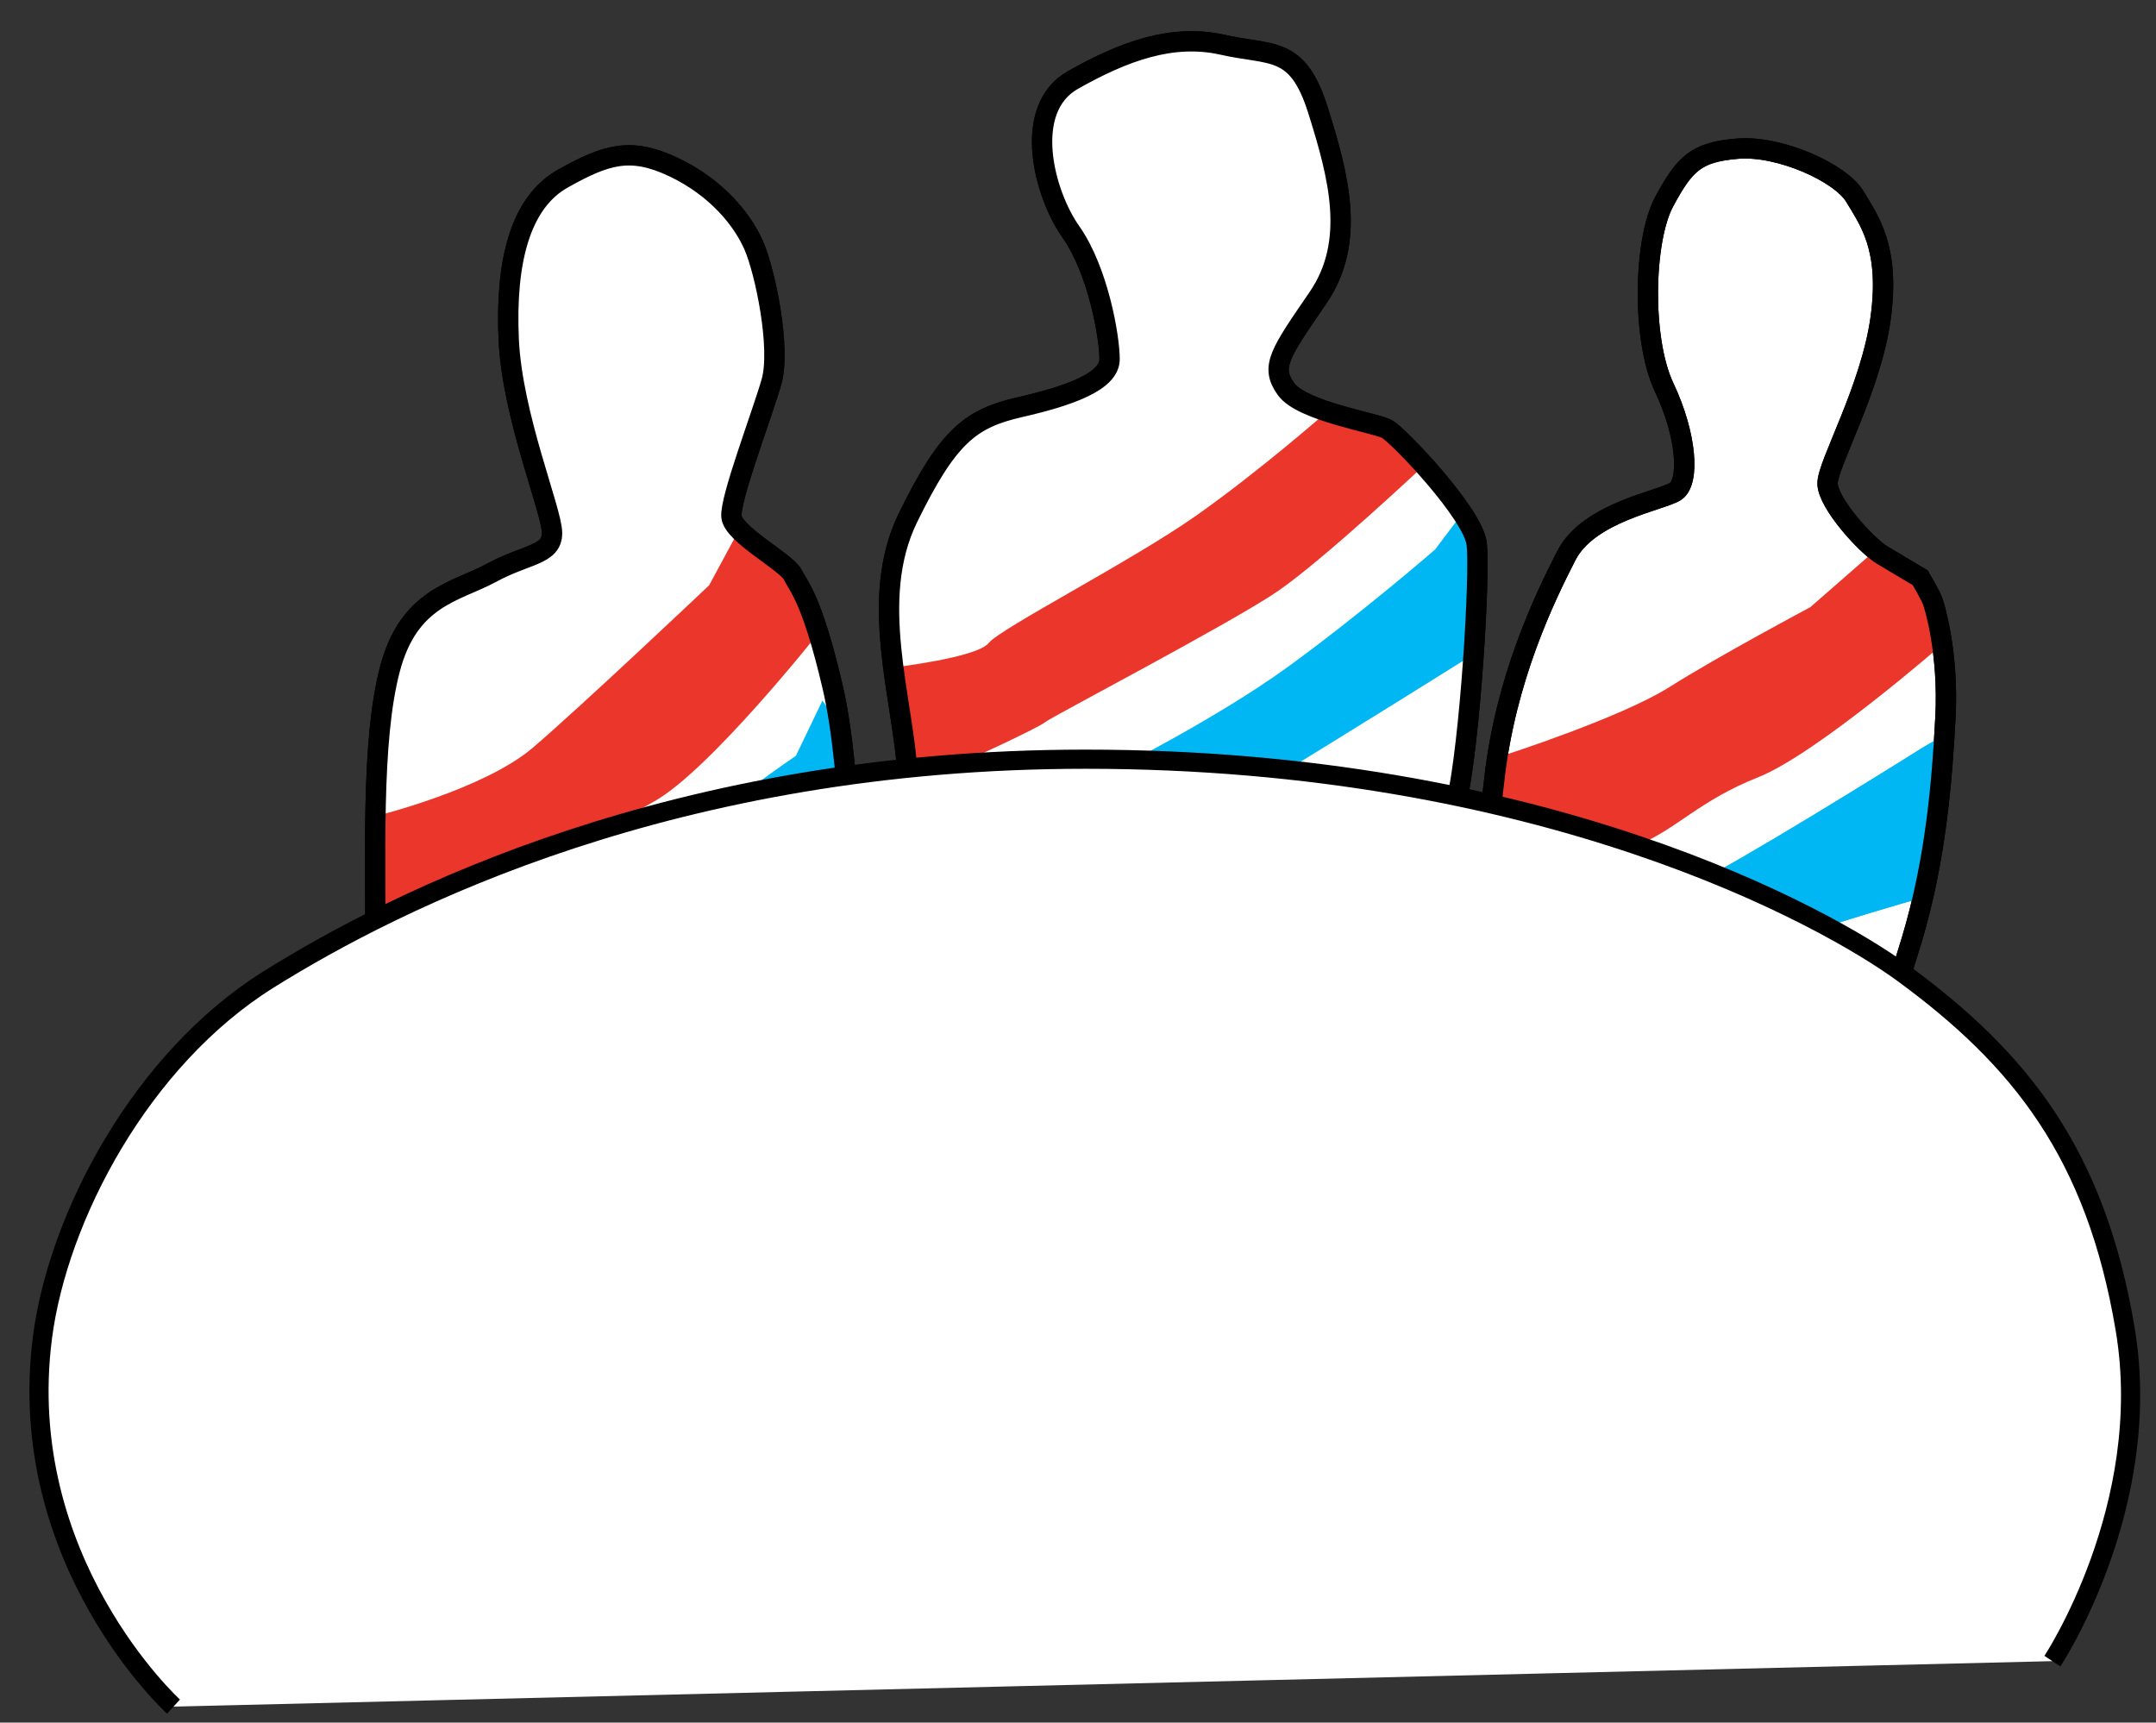
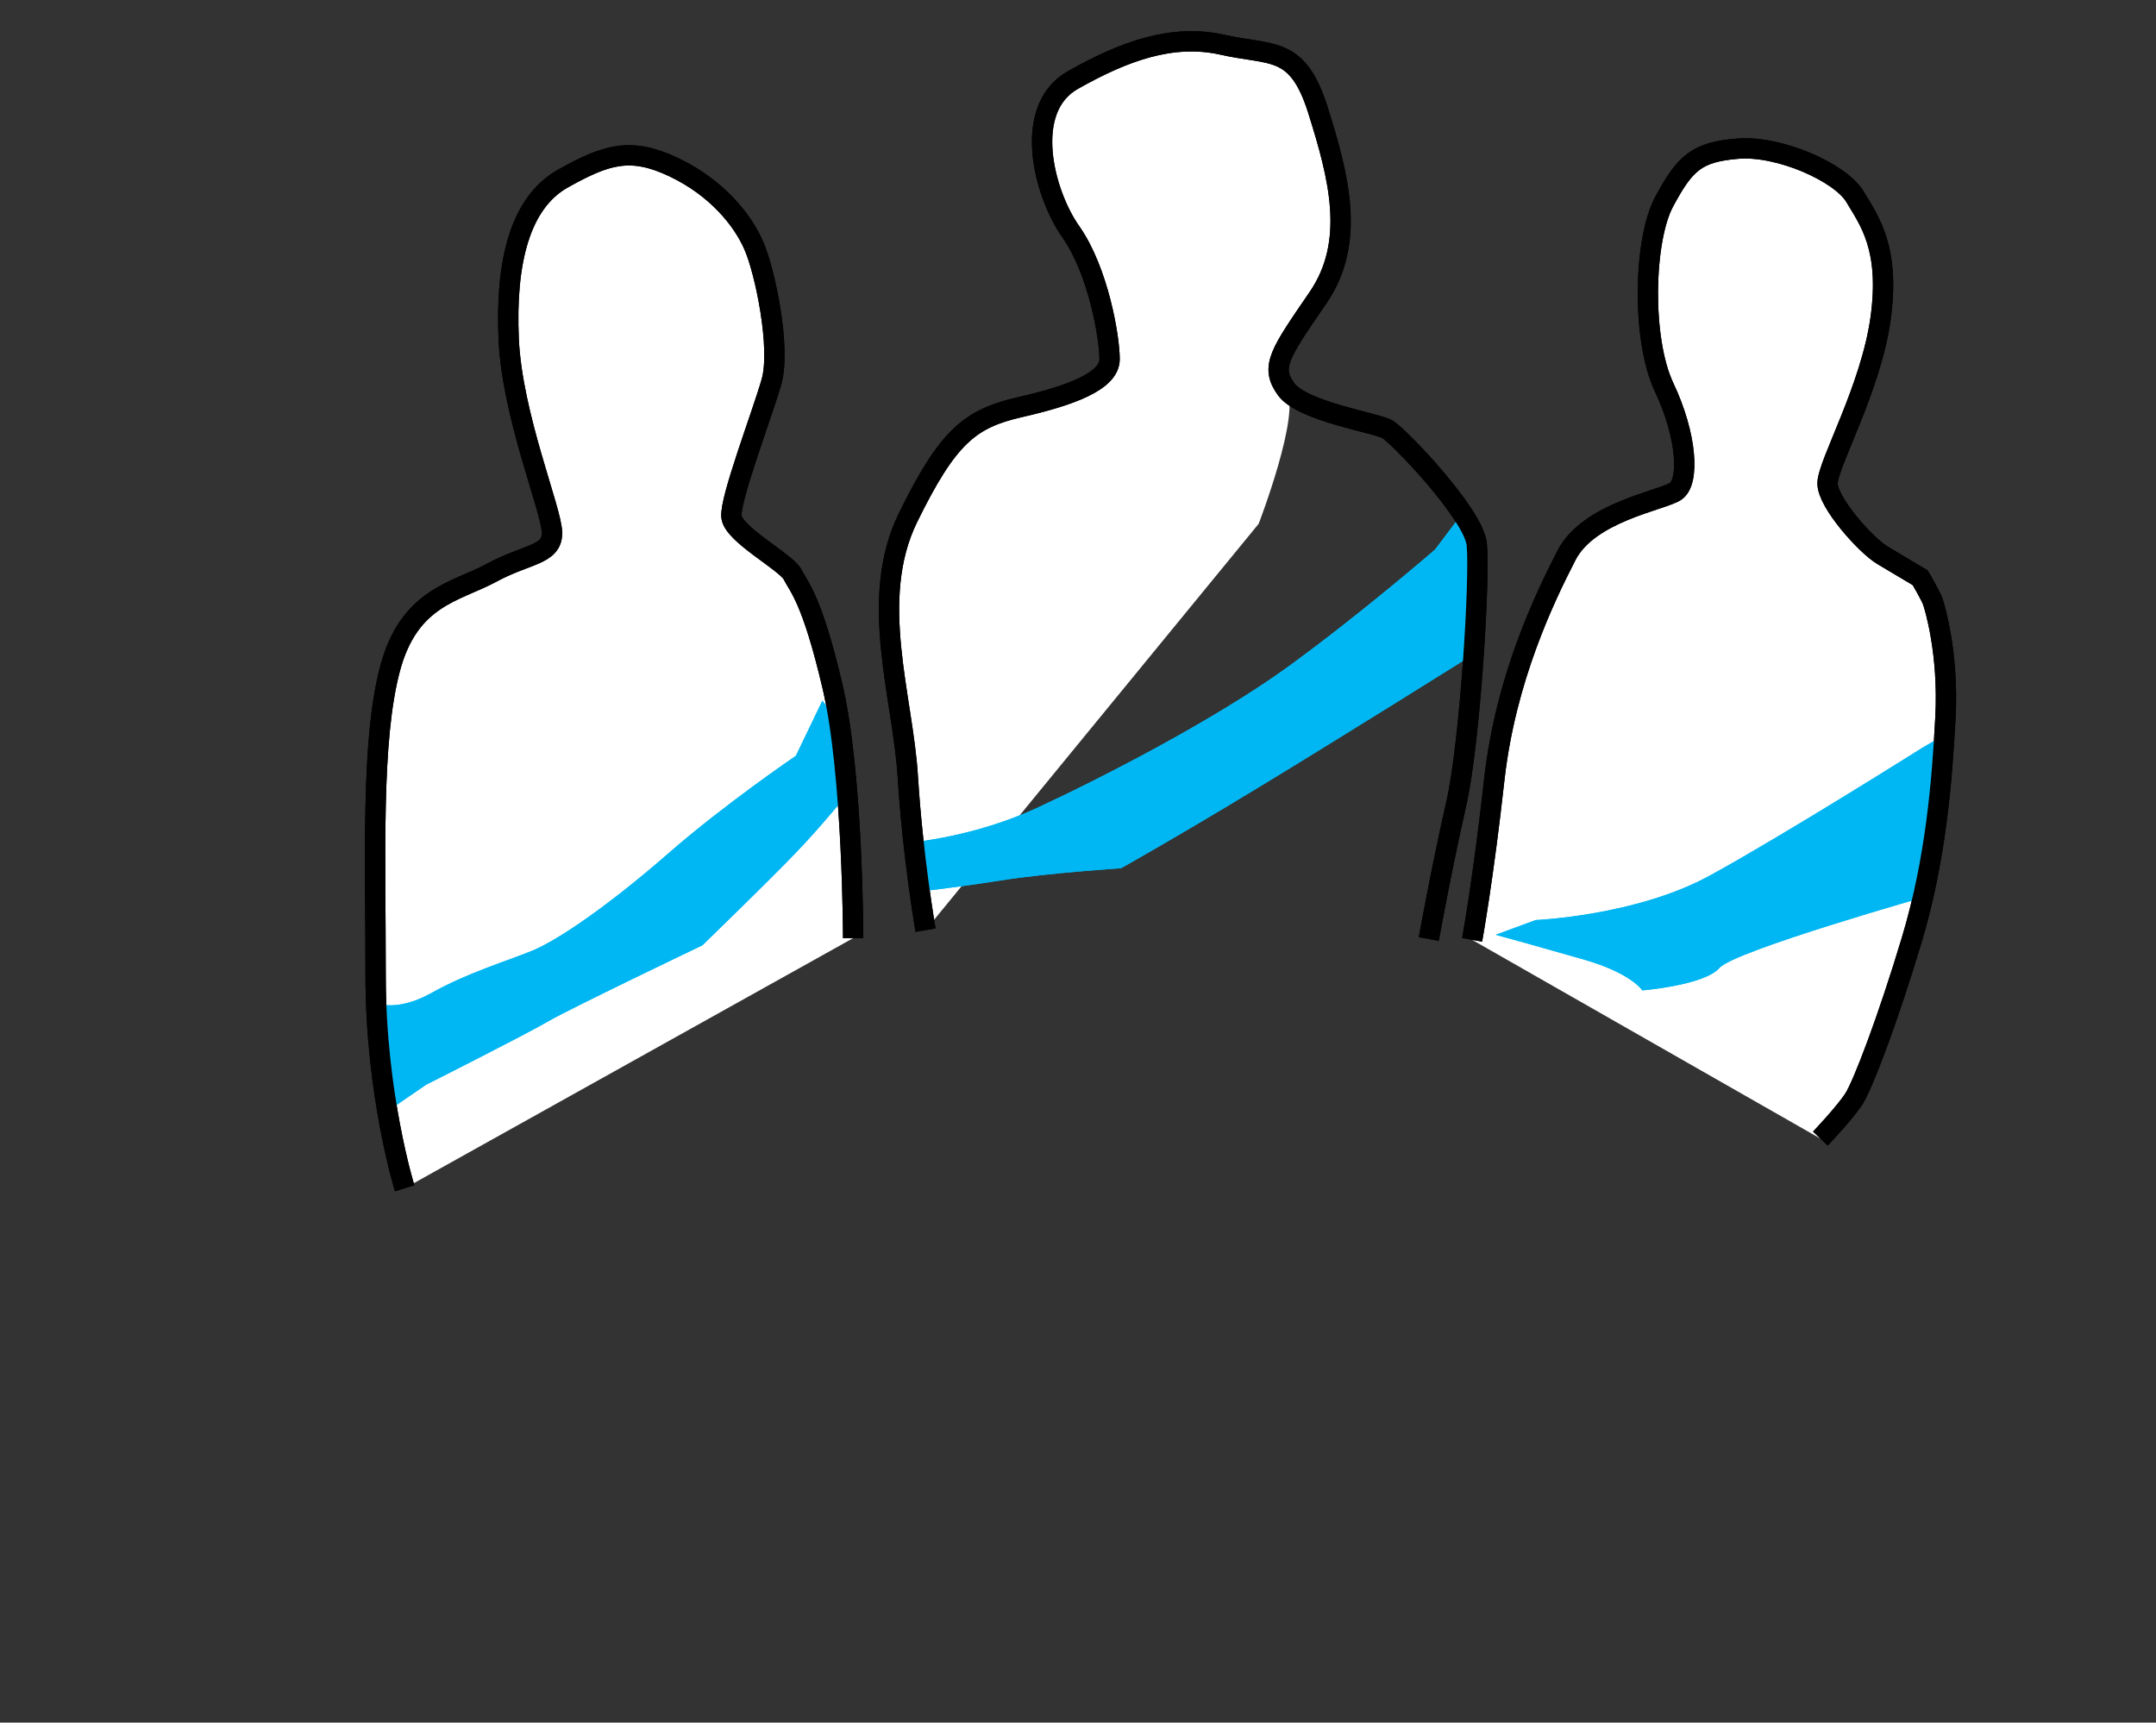
<svg xmlns="http://www.w3.org/2000/svg" viewBox="0 0 512 409.1" style="enable-background:new 0 0 512 409.1" xml:space="preserve">
  <rect x="0" y="0" width="512" height="409.1" fill="#333333" stroke="none" />
  <style>        .st0{fill:#fff}.st14{fill:#ea362b}.st15{fill:#01b7f3}.st290{fill:none;stroke:#000;stroke-width:4.827;stroke-miterlimit:10}    </style>
  <g id="V">
-     <path class="st0" d="M96.1 282.2s-6.9-22.1-6.9-50.6-1.1-55.6 3.4-72.7 15.6-18.3 24-22.8c8.4-4.6 14.5-4.2 14.5-9.5s-9.5-27.8-10.3-46.1c-.8-18.3 2.7-32.4 12.9-38.1s16-7.6 26.3-2.7c10.3 4.9 16.4 12.6 19 18.6 2.7 6.1 6.5 24.4 4.2 32.4s-9.9 27.8-9.5 32c.4 4.2 12.9 10.7 14.5 13.7 1.5 3 4.6 5.7 9.5 26.6s4.9 59.8 4.9 59.8M219.8 220.9s-3-17.1-4.2-36.2c-1.1-19-9.5-42.2 0-61.7 9.5-19.4 14.8-23.6 26.6-26.3 11.8-2.7 21.3-6.1 21.3-11.4s-2.7-20.9-9.1-30.1c-6.5-9.1-11.8-29.3.4-36.2s23.6-11 35.4-8.4c11.8 2.7 17.9 0 22.8 15.6 4.9 15.6 9.1 31.2 0 44.5s-11.4 16.4-7.6 21.7c3.8 5.3 21.3 8 24 9.5 2.7 1.5 20.6 20.2 21.3 27.4.8 7.2-1.5 46.8-4.9 61.7s-6.5 32-6.5 32M349.6 223.2s2.7-14.8 5.3-38.4c2.7-23.6 11.8-42.6 17.1-52.9 5.3-10.3 22.5-13 25.9-15.2 3.4-2.3 2.7-13.3-2.7-24.7s-4.9-35 0-44.1c4.9-9.1 7.6-11.8 17.5-12.6 9.9-.8 24.4 5.7 27.8 11.4 3.4 5.7 8.4 12.2 6.1 28.9-2.3 16.7-12.6 34.6-12.6 39.2s9.2 14.8 13.1 17.1 8.9 5.3 8.9 5.3 2.7 4.6 3 5.7c.4 1.1 3.8 12.2 3 27.4-.8 15.2-2.3 33.9-8 52.9s-11.6 34.4-13.7 37.7c-2.1 3.3-8 9.5-8 9.5" />
-     <path class="st14" d="M175.2 126.4s10.5 4.7 13.1 10c2.5 5.3 6.1 13.9 6.1 13.9s-25.8 32.6-39 40c-13.2 7.4-37 22.1-47.2 25.4s-19 2.8-19 2.8l.1-24.7s25.6-6.3 37.2-16.2 41.9-38.6 41.9-38.6l6.8-12.6zM315 97.9s10.7 2.3 11.9 3.3 7.6 5.6 7.6 5.6l3.6 3.8s-23.7 22.3-34.8 29.9c-11.2 7.6-53.5 29.7-55.1 31-1.5 1.3-18 8.9-20.3 9.9-2.3 1-11.4 1.8-11.4 1.8l-3.2-16.8-1.1-7.9s19.8-2.3 22.6-5.8c2.8-3.5 34-19.5 49.2-30.2s31-24.6 31-24.6z" />
+     <path class="st0" d="M96.1 282.2s-6.9-22.1-6.9-50.6-1.1-55.6 3.4-72.7 15.6-18.3 24-22.8c8.4-4.6 14.5-4.2 14.5-9.5s-9.5-27.8-10.3-46.1c-.8-18.3 2.7-32.4 12.9-38.1s16-7.6 26.3-2.7c10.3 4.9 16.4 12.6 19 18.6 2.7 6.1 6.5 24.4 4.2 32.4s-9.9 27.8-9.5 32c.4 4.2 12.9 10.7 14.5 13.7 1.5 3 4.6 5.7 9.5 26.6s4.9 59.8 4.9 59.8M219.8 220.9s-3-17.1-4.2-36.2c-1.1-19-9.5-42.2 0-61.7 9.5-19.4 14.8-23.6 26.6-26.3 11.8-2.7 21.3-6.1 21.3-11.4s-2.7-20.9-9.1-30.1c-6.5-9.1-11.8-29.3.4-36.2s23.6-11 35.4-8.4c11.8 2.7 17.9 0 22.8 15.6 4.9 15.6 9.1 31.2 0 44.5s-11.4 16.4-7.6 21.7s-6.5 32-6.5 32M349.6 223.2s2.7-14.8 5.3-38.4c2.7-23.6 11.8-42.6 17.1-52.9 5.3-10.3 22.5-13 25.9-15.2 3.4-2.3 2.7-13.3-2.7-24.7s-4.9-35 0-44.1c4.9-9.1 7.6-11.8 17.5-12.6 9.9-.8 24.4 5.7 27.8 11.4 3.4 5.7 8.4 12.2 6.1 28.9-2.3 16.7-12.6 34.6-12.6 39.2s9.2 14.8 13.1 17.1 8.9 5.3 8.9 5.3 2.7 4.6 3 5.7c.4 1.1 3.8 12.2 3 27.4-.8 15.2-2.3 33.9-8 52.9s-11.6 34.4-13.7 37.7c-2.1 3.3-8 9.5-8 9.5" />
    <path class="st15" d="M347.2 122s3.8 10.2 3.6 18.6-1.2 15-1.2 15-30.3 19-50.4 31.2-33 19.4-33 19.4-17.2 1.1-28.6 2.9-19.2 2.6-19.2 2.6l-1.5-11.7s14.6-1.3 29.3-8.1 42.1-20.8 59.6-33.5 35-27.9 35-27.9l6.4-8.5zM364.7 218.5s24.1-1 41.6-10.7c17.5-9.6 50.2-30.2 50.2-30.2l5.5-3.2-3.5 38.2s-46.7 13.2-50.2 17.3c-3.6 4.1-18.3 5.3-18.3 5.3s-2.6-4.2-14.5-7.5c-11.9-3.4-14.5-4.1-17.4-4.9l-2.9-.8 9.5-3.5zM195.3 166.4s1.5 2 2.1 3.1c1.1 1.9 1.3 1.6 1.3 5 0 5.3 2.5 14.1 2.5 14.1s-6.3 7.8-12.2 13.9c-5.8 6.1-22.2 22-22.2 22s-31.6 15.1-36.7 18.1-28.9 15-28.9 15l-8.6 5.9-3-19.8-.5-5.6s4.8 2.5 13.4-2.3c8.6-4.8 17.5-7.4 24.1-10.1 6.6-2.8 18.8-11.4 32.2-23.1 13.4-11.7 30.2-23.1 30.2-23.1l6.3-13.1z" />
    <path class="st290" d="M96.1 282.2s-6.9-22.1-6.9-50.6-1.1-55.6 3.4-72.7 15.6-18.3 24-22.8c8.4-4.6 14.5-4.2 14.5-9.5s-9.5-27.8-10.3-46.1c-.8-18.3 2.7-32.4 12.9-38.1s16-7.6 26.3-2.7c10.3 4.9 16.4 12.6 19 18.6 2.7 6.1 6.5 24.4 4.2 32.4s-9.9 27.8-9.5 32c.4 4.2 12.9 10.7 14.5 13.7 1.5 3 4.6 5.7 9.5 26.6s4.9 59.8 4.9 59.8M219.8 220.9s-3-17.1-4.2-36.2c-1.1-19-9.5-42.2 0-61.7 9.5-19.4 14.8-23.6 26.6-26.3 11.8-2.7 21.3-6.1 21.3-11.4s-2.7-20.9-9.1-30.1c-6.5-9.1-11.8-29.3.4-36.2s23.6-11 35.4-8.4c11.8 2.7 17.9 0 22.8 15.6 4.9 15.6 9.1 31.2 0 44.5s-11.4 16.4-7.6 21.7c3.8 5.3 21.3 8 24 9.5 2.7 1.5 20.6 20.2 21.3 27.4.8 7.2-1.5 46.8-4.9 61.7s-6.5 32-6.5 32M349.6 223.2s2.7-14.8 5.3-38.4c2.7-23.6 11.8-42.6 17.1-52.9 5.3-10.3 22.5-13 25.9-15.2 3.4-2.3 2.7-13.3-2.7-24.7s-4.9-35 0-44.1c4.9-9.1 7.6-11.8 17.5-12.6 9.9-.8 24.4 5.7 27.8 11.4 3.4 5.7 8.4 12.2 6.1 28.9-2.3 16.7-12.6 34.6-12.6 39.2s9.2 14.8 13.1 17.1 8.9 5.3 8.9 5.3 2.7 4.6 3 5.7c.4 1.1 3.8 12.2 3 27.4-.8 15.2-2.3 33.9-8 52.9s-11.6 34.4-13.7 37.7c-2.1 3.3-8 9.5-8 9.5" />
-     <path class="st0" d="M96.1 282.2s-6.9-22.1-6.9-50.6-1.1-55.6 3.4-72.7 15.6-18.3 24-22.8c8.4-4.6 14.5-4.2 14.5-9.5s-9.5-27.8-10.3-46.1c-.8-18.3 2.7-32.4 12.9-38.1s16-7.6 26.3-2.7c10.3 4.9 16.4 12.6 19 18.6 2.7 6.1 6.5 24.4 4.2 32.4s-9.9 27.8-9.5 32c.4 4.2 12.9 10.7 14.5 13.7 1.5 3 4.6 5.7 9.5 26.6s4.9 59.8 4.9 59.8M219.8 220.9s-3-17.1-4.2-36.2c-1.1-19-9.5-42.2 0-61.7 9.5-19.4 14.8-23.6 26.6-26.3 11.8-2.7 21.3-6.1 21.3-11.4s-2.7-20.9-9.1-30.1c-6.5-9.1-11.8-29.3.4-36.2s23.6-11 35.4-8.4c11.8 2.7 17.9 0 22.8 15.6 4.9 15.6 9.1 31.2 0 44.5s-11.4 16.4-7.6 21.7c3.8 5.3 21.3 8 24 9.5 2.7 1.5 20.6 20.2 21.3 27.4.8 7.2-1.5 46.8-4.9 61.7s-6.5 32-6.5 32" />
-     <path class="st14" d="M175.2 126.4s10.5 4.7 13.1 10c2.5 5.3 6.1 13.9 6.1 13.9s-25.8 32.6-39 40c-13.2 7.4-37 22.1-47.2 25.4s-19 2.8-19 2.8l.1-24.7s25.6-6.3 37.2-16.2 41.9-38.6 41.9-38.6l6.8-12.6zM315 97.9s10.7 2.3 11.9 3.3 7.6 5.6 7.6 5.6l3.6 3.8s-23.7 22.3-34.8 29.9c-11.2 7.6-53.5 29.7-55.1 31-1.5 1.3-18 8.9-20.3 9.9-2.3 1-11.4 1.8-11.4 1.8l-3.2-16.8-1.1-7.9s19.8-2.3 22.6-5.8c2.8-3.5 34-19.5 49.2-30.2s31-24.6 31-24.6zM357.1 179.4s27.7-8.9 39.3-16.2c11.7-7.4 33.5-19 33.5-19l14.2-12.4s10.3.7 13.9 8.7c3.6 8 3.4 12.4 3.4 12.4s-30 26.2-43.9 31.7-19.5 12.4-28.4 16c-8.9 3.6-27.7 5.4-27.7 5.4h-9.1l3.1-19.9 1.7-6.7z" />
    <path class="st15" d="M347.2 122s3.8 10.2 3.6 18.6-1.2 15-1.2 15-30.3 19-50.4 31.2-33 19.4-33 19.4-17.2 1.1-28.6 2.9-19.2 2.6-19.2 2.6l-1.5-11.7s14.6-1.3 29.3-8.1 42.1-20.8 59.6-33.5 35-27.9 35-27.9l6.4-8.5zM364.7 218.5s24.1-1 41.6-10.7c17.5-9.6 50.2-30.2 50.2-30.2l5.5-3.2-3.5 38.2s-46.7 13.2-50.2 17.3c-3.6 4.1-18.3 5.3-18.3 5.3s-2.6-4.2-14.5-7.5c-11.9-3.4-14.5-4.1-17.4-4.9l-2.9-.8 9.5-3.5zM195.3 166.4s1.5 2 2.1 3.1c1.1 1.9 1.3 1.6 1.3 5 0 5.3 2.5 14.1 2.5 14.1s-6.3 7.8-12.2 13.9c-5.8 6.1-22.2 22-22.2 22s-31.6 15.1-36.7 18.1-28.9 15-28.9 15l-8.6 5.9-3-19.8-.5-5.6s4.8 2.5 13.4-2.3c8.6-4.8 17.5-7.4 24.1-10.1 6.6-2.8 18.8-11.4 32.2-23.1 13.4-11.7 30.2-23.1 30.2-23.1l6.3-13.1z" />
    <path class="st290" d="M96.1 282.2s-6.9-22.1-6.9-50.6-1.1-55.6 3.4-72.7 15.6-18.3 24-22.8c8.4-4.6 14.5-4.2 14.5-9.5s-9.5-27.8-10.3-46.1c-.8-18.3 2.7-32.4 12.9-38.1s16-7.6 26.3-2.7c10.3 4.9 16.4 12.6 19 18.6 2.7 6.1 6.5 24.4 4.2 32.4s-9.9 27.8-9.5 32c.4 4.2 12.9 10.7 14.5 13.7 1.5 3 4.6 5.7 9.5 26.6s4.9 59.8 4.9 59.8M219.8 220.9s-3-17.1-4.2-36.2c-1.1-19-9.5-42.2 0-61.7 9.5-19.4 14.8-23.6 26.6-26.3 11.8-2.7 21.3-6.1 21.3-11.4s-2.7-20.9-9.1-30.1c-6.5-9.1-11.8-29.3.4-36.2s23.6-11 35.4-8.4c11.8 2.7 17.9 0 22.8 15.6 4.9 15.6 9.1 31.2 0 44.5s-11.4 16.4-7.6 21.7c3.8 5.3 21.3 8 24 9.5 2.7 1.5 20.6 20.2 21.3 27.4.8 7.2-1.5 46.8-4.9 61.7s-6.5 32-6.5 32M349.6 223.2s2.7-14.8 5.3-38.4c2.7-23.6 11.8-42.6 17.1-52.9 5.3-10.3 22.5-13 25.9-15.2 3.4-2.3 2.7-13.3-2.7-24.7s-4.9-35 0-44.1c4.9-9.1 7.6-11.8 17.5-12.6 9.9-.8 24.4 5.7 27.8 11.4 3.4 5.7 8.4 12.2 6.1 28.9-2.3 16.7-12.6 34.6-12.6 39.2s9.2 14.8 13.1 17.1 8.9 5.3 8.9 5.3 2.7 4.6 3 5.7c.4 1.1 3.8 12.2 3 27.4-.8 15.2-2.3 33.9-8 52.9s-11.6 34.4-13.7 37.7c-2.1 3.3-8 9.5-8 9.5" />
-     <path d="M41.2 405.3s-38-34.6-31.1-87.8c3.7-28.4 23.3-65.9 53.7-84.9s96.4-52.3 194-52.3c108.4 0 175.6 37.3 194.1 50.8 27.7 20.3 45.8 42.7 52.8 84.7s-17.3 78.7-17.3 78.7" style="fill:#fff;stroke:#000;stroke-width:4.551;stroke-miterlimit:10" />
  </g>
</svg>